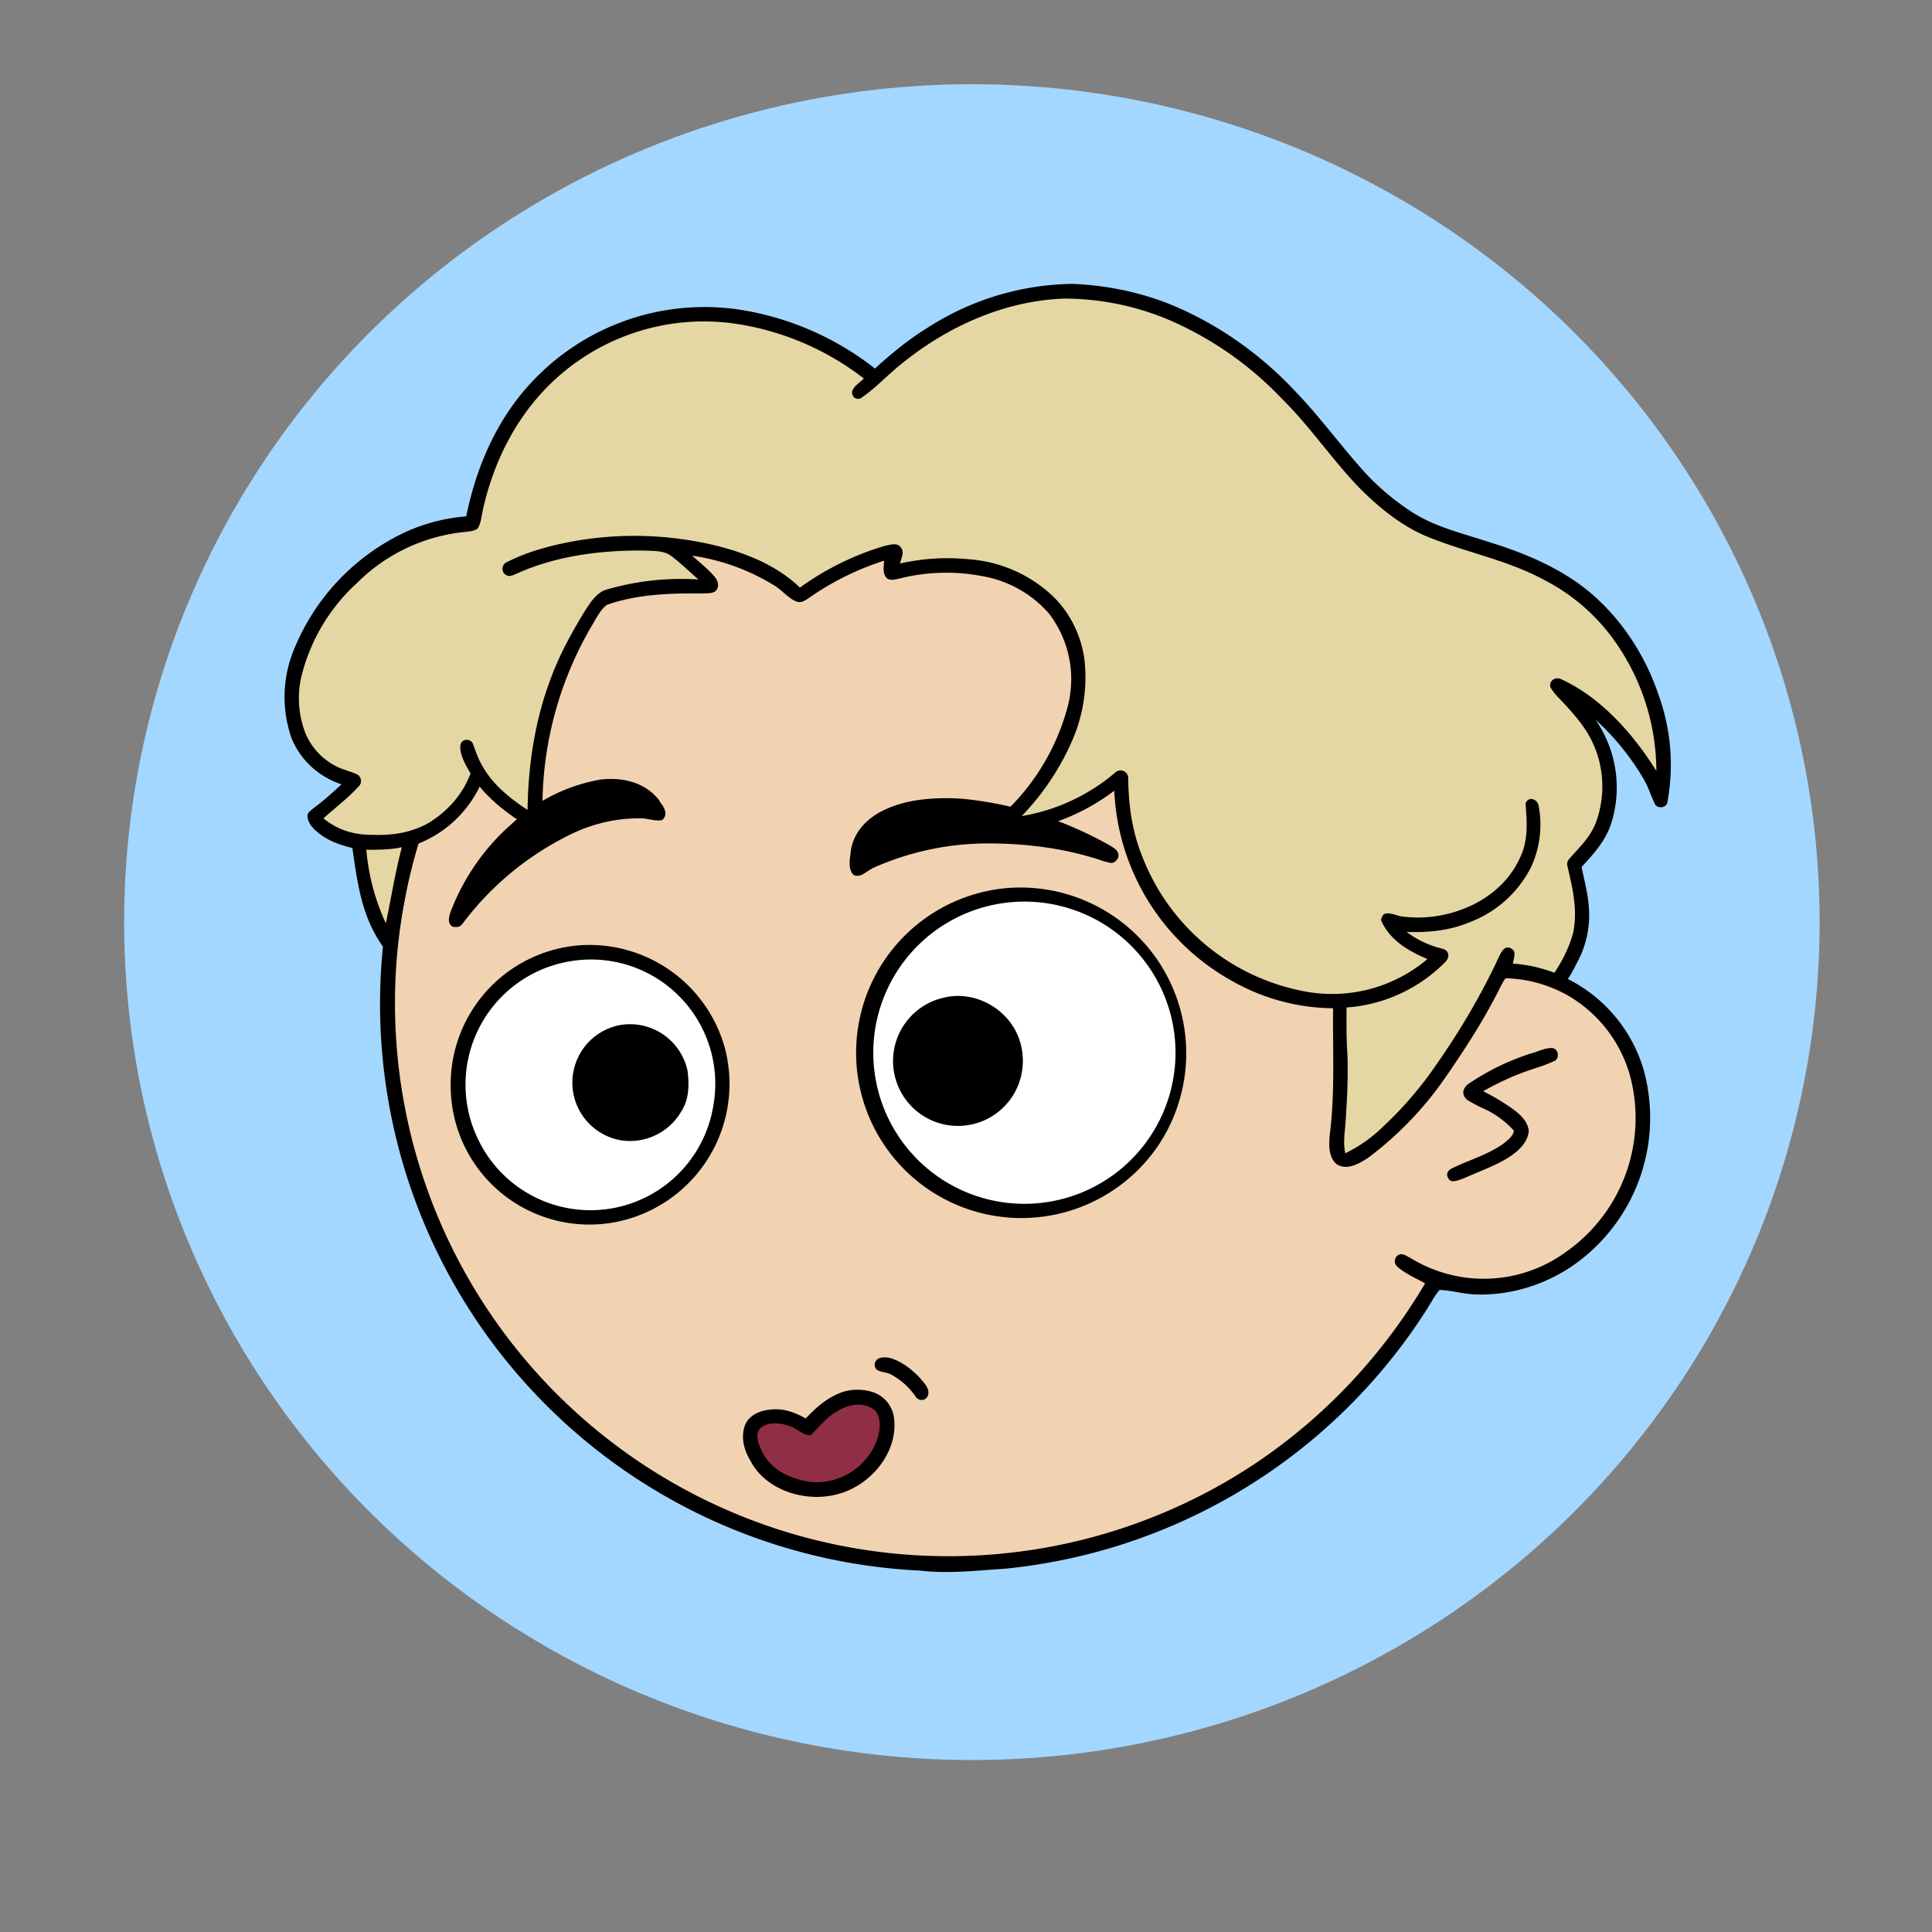
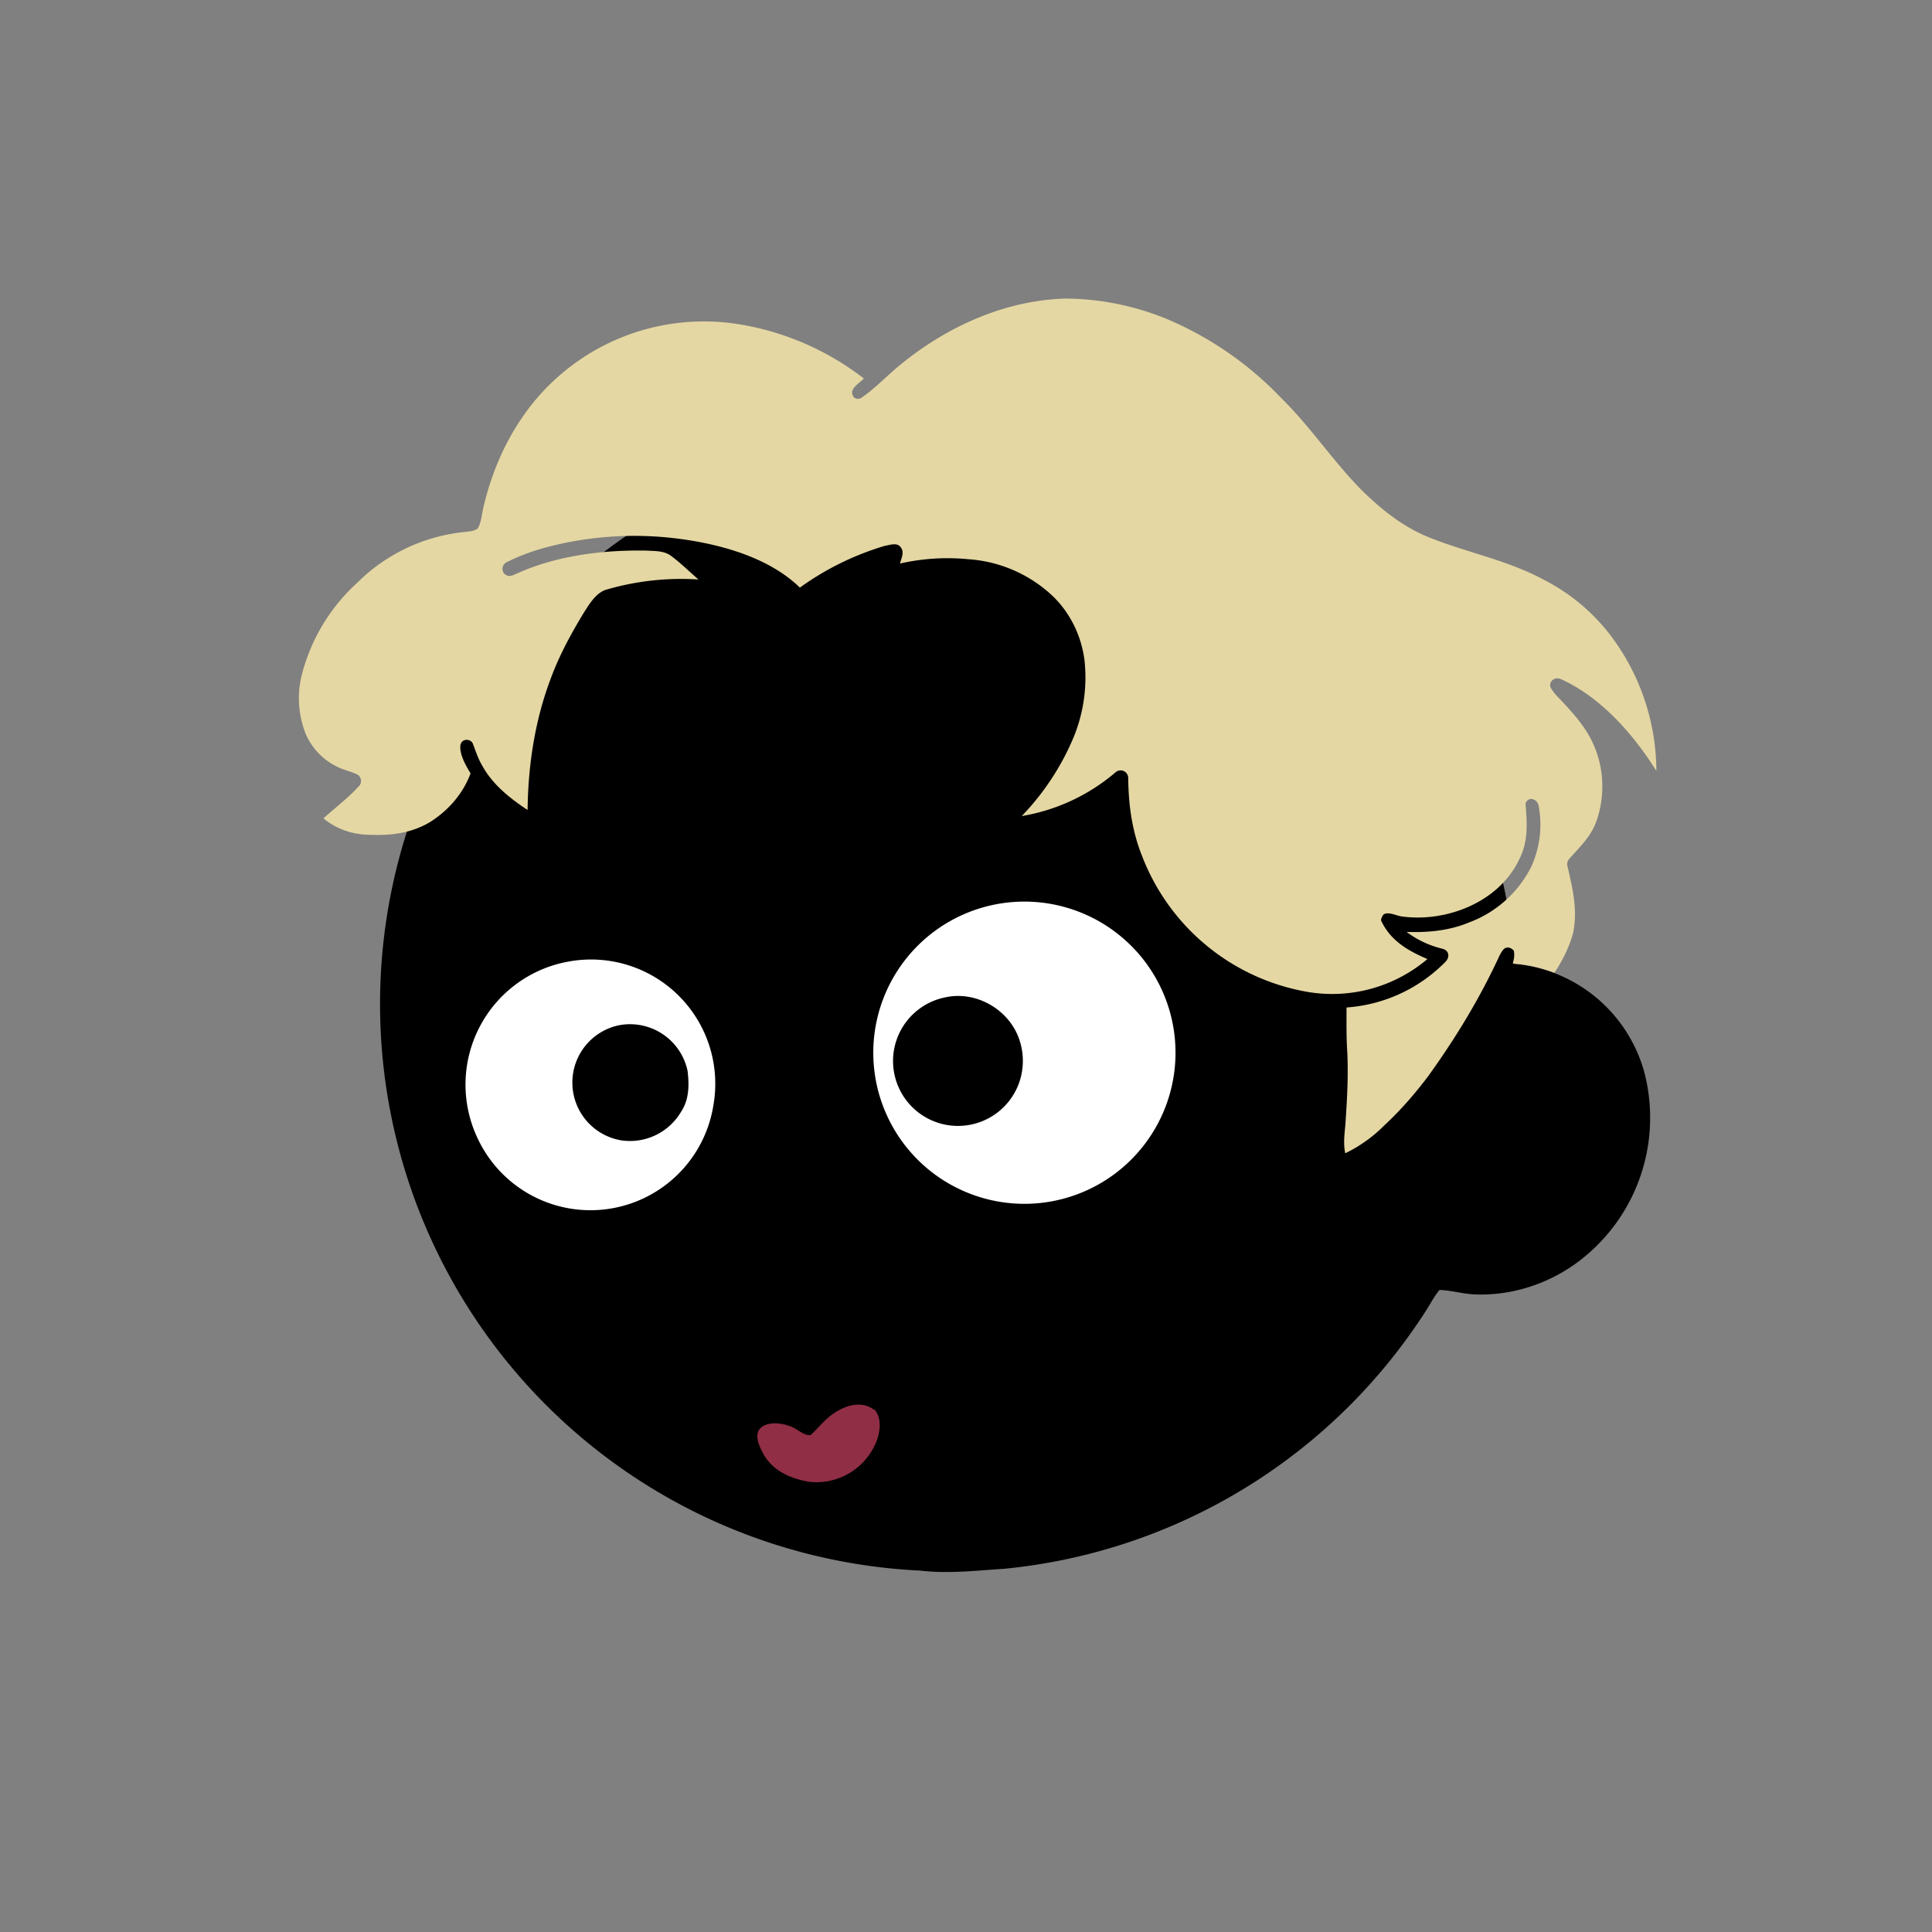
<svg xmlns="http://www.w3.org/2000/svg" xmlns:ns1="http://sodipodi.sourceforge.net/DTD/sodipodi-0.dtd" xmlns:ns2="http://www.inkscape.org/namespaces/inkscape" viewBox="0 0 762 762" fill="none" shape-rendering="auto" width="512" height="512" version="1.1" id="svg53" ns1:docname="adventurer-1681889276977.svg" ns2:export-filename="../../../run/user/1000/doc/2adb6967/avatar1.png" ns2:export-xdpi="96" ns2:export-ydpi="96">
  <rect x="0" y="0" width="762" height="762" fill="#808080" stroke="none" />
  <defs id="defs57" />
  <ns1:namedview id="namedview55" pagecolor="#ffffff" bordercolor="#000000" borderopacity="0.25" ns2:showpageshadow="2" ns2:pageopacity="0.0" ns2:pagecheckerboard="0" ns2:deskcolor="#d1d1d1" showgrid="false" ns2:zoom="0.91796875" ns2:cx="227.13191" ns2:cy="273.42979" ns2:window-width="1366" ns2:window-height="699" ns2:window-x="0" ns2:window-y="0" ns2:window-maximized="1" ns2:current-layer="svg53" />
  <desc id="desc2">"Adventurer" by "Lisa Wischofsky", licensed under "CC BY 4.0". / Remix of the original. - Created with dicebear.com</desc>
  <mask id="viewboxMask">
    <rect width="762" height="762" rx="0" ry="0" x="0" y="0" fill="#ffffff" id="rect6" />
  </mask>
  <g ns2:groupmode="layer" id="layer1" ns2:label="Layer 1">
-     <ellipse style="fill:#a4d7ff;fill-opacity:1;stroke-width:13.466" id="path346" cx="383.318" cy="363.701" rx="334.357" ry="330.478" />
-   </g>
+     </g>
  <g mask="url(#viewboxMask)" id="g51" transform="translate(6.884,8.961)">
    <path d="m 396,164.8 a 224.8,224.8 0 0 1 104.8,42.4 c 6.2,4.9 12.5,9.4 18,15 a 225.4,225.4 0 0 1 71.8,149 58.5,58.5 0 0 1 50.9,42.2 71,71 0 0 1 -27.6,76.5 c -11,7.7 -24.5,12 -38,11.7 -5,0 -10,-1.6 -15,-1.8 -1.9,2.2 -3.3,4.9 -4.8,7.3 A 223.3,223.3 0 0 1 389,609.8 c -11,0.7 -21.9,2 -33,0.7 A 223.7,223.7 0 0 1 177.2,268.2 223.4,223.4 0 0 1 352,163.5 c 14.6,-1.4 29.4,-0.3 44,1.3 z" fill="#000000" id="path9" />
-     <path fill-rule="evenodd" clip-rule="evenodd" d="M 498.8,213.2 A 216,216 0 0 0 363,169 c -13,-0.2 -26.2,1.6 -39,4 a 218,218 0 0 0 -113.6,365.5 218.5,218.5 0 0 0 260.4,40.2 c 35,-18.8 64.2,-47.3 84.4,-81.5 l -3,-1.6 c -2.8,-1.4 -5.7,-3 -8,-5 -2.2,-2 -0.3,-5.8 2.7,-4.7 1.5,0.7 3,1.6 4.4,2.4 a 55,55 0 0 0 59.6,-3.6 64.5,64.5 0 0 0 25,-69.8 53.1,53.1 0 0 0 -24,-31 52.6,52.6 0 0 0 -47,-2.8 c -1.6,0.8 -3.4,1.5 -5,1.3 -2.5,-0.2 -2.8,-4.2 -0.6,-5.2 8,-4 16.5,-5.6 25.4,-6.4 a 217,217 0 0 0 -72,-146.4 c -4.4,-4 -8.7,-8.1 -13.9,-11.3 z m 107.6,196.2 c 2,-1.2 1.3,-5.1 -1.4,-5 -2,0 -4.2,0.8 -6.2,1.6 l -1.4,0.4 a 95.1,95.1 0 0 0 -25.5,12.4 c -2.2,2 -2.2,4.4 0.1,6.2 a 92,92 0 0 0 5.2,2.8 36,36 0 0 1 13,9.2 c -0.2,1.9 -2,3.4 -3.4,4.5 l -0.2,0.2 c -3.9,3 -8.8,5 -13.6,7 -2.5,1 -4.9,2 -7.1,3.1 -1.7,0.8 -2.6,2.2 -1.6,3.9 1,2 3.2,1.1 5,0.5 l 0.6,-0.2 5.4,-2.3 c 5.4,-2.3 11,-4.5 15.4,-8 2.7,-2.1 5.1,-5.1 5.4,-8.7 -0.5,-3.4 -2.7,-5.7 -5.3,-7.8 A 83,83 0 0 0 579.2,422 l -1.1,-0.6 c 5.4,-3 10.8,-5.6 16.6,-7.7 l 5,-1.7 a 52,52 0 0 0 6.7,-2.6 z" fill="#f2d3b1" id="path11" />
    <g transform="translate(-161,-83)" id="g23">
      <path d="M 551.3,424.3 A 65.4,65.4 0 0 1 610.9,525.9 65.2,65.2 0 1 1 551.3,424.3 Z" fill="#000000" id="path13" />
      <path d="M 549.3,430.3 A 59.6,59.6 0 1 1 564.5,548.5 59.6,59.6 0 0 1 549.3,430.3 Z" fill="#ffffff" id="path15" />
      <path d="m 381.2,447 a 55.4,55.4 0 0 1 58.7,40 55.5,55.5 0 0 1 -26.7,63.1 54.7,54.7 0 0 1 -81.3,-46.1 55.1,55.1 0 0 1 49.4,-57 z" fill="#000000" id="path17" />
      <path d="m 378.3,453.3 a 49,49 0 0 1 57.2,56.6 49.1,49.1 0 0 1 -93.1,12.9 49.3,49.3 0 0 1 35.9,-69.5 z" fill="#ffffff" id="path19" />
      <path d="m 526.5,467.5 c 12,-2.9 24.9,4.2 29.3,15.6 a 26,26 0 0 1 0,18.7 25.6,25.6 0 1 1 -29.3,-34.3 z m -128.2,10.9 a 23.2,23.2 0 0 1 27,18 c 0.7,5.7 0.6,11.4 -2.6,16.2 a 23.4,23.4 0 0 1 -23.6,11.2 23.1,23.1 0 0 1 -0.8,-45.4 z" fill="#000000" id="path21" />
    </g>
    <g transform="translate(-161,-83)" id="g27">
      <path d="m 414.2,389.8 c -5.5,-7.2 -14.5,-9.3 -23.2,-8.3 a 68,68 0 0 0 -34.5,17 87.2,87.2 0 0 0 -24.7,35.3 c -0.7,2 -1.3,4.7 1,5.8 2.1,0.2 2.9,0 4.1,-1.7 a 117.4,117.4 0 0 1 43.6,-35.4 61,61 0 0 1 26.5,-5.7 c 1,0 2.1,0.2 3.2,0.4 1.7,0.3 3.3,0.6 5,0.3 2.8,-2.2 0.7,-5.3 -1,-7.5 z m 178.7,18.3 a 147.2,147.2 0 0 0 -59,-19 c -10,-0.7 -21.4,-0.1 -30.6,4.2 -6.8,3.1 -12.4,8.5 -13.6,16.2 l -0.1,1 c -0.4,2.8 -1,6.7 1.3,8.7 2,0.8 3.6,-0.3 5.2,-1.4 l 2.3,-1.4 a 111,111 0 0 1 45.6,-9.7 c 15.5,0 31.4,2.1 46,7.2 l 0.5,0.1 c 1.5,0.4 2.7,0.8 3.9,-0.6 1.8,-1.9 0.5,-4.2 -1.5,-5.2 z" fill="#000000" id="path25" />
    </g>
    <g transform="translate(-161,-83)" id="g33">
      <path d="m 505,609.6 c 4.7,1.3 9,4.7 12.2,8.2 1.4,1.7 3.6,3.9 3,6.2 -0.4,2.5 -3.7,3 -5,0.8 a 27.5,27.5 0 0 0 -9.4,-8.5 c -2.3,-1.5 -6.8,-0.6 -6.7,-4.2 0.5,-3 3.6,-2.9 6,-2.5 z m -7,13.4 c 5,1.5 8.4,5.8 8.8,11 1.3,13.2 -9.4,25.8 -21.8,29.2 -12.4,3.7 -28.8,-1 -35,-13.2 -2.5,-4.2 -3.8,-9.2 -2,-14 1.8,-4 5.8,-5.6 10,-6 5,-0.6 9.5,1 13.9,3.5 3.8,-4 7.7,-7.6 12.9,-9.8 4,-1.8 9,-2 13.2,-0.7 z" fill="#000000" id="path29" />
      <path d="m 499,630 c 3.2,3.5 2.2,9.6 0.4,13.5 a 25.5,25.5 0 0 1 -26,15 c -7.2,-1.2 -14.2,-4.1 -18.1,-10.8 -1.4,-2.6 -3.4,-6.6 -2,-9.4 2.2,-3.8 8.7,-3.2 12.2,-1.8 2.8,0.7 5.6,4 8.4,3.5 3.7,-3.5 6.5,-7.4 11.2,-9.8 4.3,-2.4 9.6,-3.3 13.8,-0.1 z" fill="#8f2e45" id="path31" />
    </g>
    <g transform="translate(-161,-83)" id="g35" />
    <g transform="translate(-161,-83)" id="g37" />
    <g transform="translate(-161,-83)" id="g47">
-       <path d="m 577,186 c 12.6,0.5 25,2.9 36.7,7.3 19.3,7.5 37,19.8 51.1,34.9 10,10.3 18.5,22.2 28.2,32.8 a 98,98 0 0 0 18,15 c 9.3,6 20.4,8.5 30.9,12 11.4,3.5 22.5,8 32.5,14.6 16,10.6 28,27.7 34,45.9 a 80.7,80.7 0 0 1 3.3,42.2 c -0.5,2 -4,2.4 -4.9,0.4 -1.5,-3.1 -2.5,-6.5 -4.3,-9.6 a 99,99 0 0 0 -19.1,-23.6 47,47 0 0 1 6.3,40.6 c -2.2,7 -6.9,12.2 -11.8,17.5 1,5 2.4,9.9 2.8,15 a 39,39 0 0 1 -4,21.6 c -1.9,3.6 -3.9,8.2 -7.2,10.8 -2.4,1 -5.6,-1.4 -8,-2 A 31.3,31.3 0 0 0 748,459.8 c -1,1.2 -1.6,2.6 -2.3,3.9 -6.3,12.6 -14,24.5 -22,36 a 136,136 0 0 1 -30,31 c -3.4,2.2 -8.1,5 -12.1,2.7 -3.6,-2.5 -3.4,-8 -3,-12 2.1,-16.2 1.1,-33.1 1.3,-49.7 a 81.8,81.8 0 0 1 -39.2,-10.4 90.3,90.3 0 0 1 -47.1,-75.4 83.7,83.7 0 0 1 -35.8,15.7 c -3,0.5 -7.2,1.4 -10,-0.4 -1.4,-2.2 -0.6,-3.6 1,-5.3 a 88.5,88.5 0 0 0 26.1,-42 42.6,42.6 0 0 0 -7,-37.8 45,45 0 0 0 -25.7,-14.7 75.2,75.2 0 0 0 -33.2,0.8 c -1.8,0.3 -3.3,1 -5,0 -2,-2.1 -1.3,-4.4 -1.2,-7 A 108.9,108.9 0 0 0 473,310 c -1.7,1.1 -3,2 -5,1.2 -3,-1.3 -5.3,-4.2 -8.1,-6 a 85,85 0 0 0 -32.8,-12 c 3,2.7 6.5,5.4 9.1,8.6 1.3,1.7 1.7,3.9 0,5.5 -1.7,1 -4.2,0.7 -6.2,0.8 -12.1,-0.1 -25,0.4 -36.5,4.5 -2.9,2.1 -4.7,6.3 -6.6,9.3 A 141.4,141.4 0 0 0 368.1,396 c -0.1,1.5 0,3 -0.9,4.2 -2.4,1.4 -4.1,0 -6.2,-1.1 -6.5,-4 -12.8,-8.9 -17.7,-14.8 a 45.6,45.6 0 0 1 -24.5,22.6 c -3,8.2 -4,17.4 -5.9,26.1 -1,4.7 -1.2,9.6 -2.3,14.3 -0.6,2.4 -3.5,2.9 -4.9,0.8 -8.8,-11.7 -10.6,-25.5 -12.6,-39.6 -4.5,-1.1 -8.7,-2.5 -12.4,-5.2 -2.3,-1.7 -5.2,-4.2 -5.3,-7.3 -0.2,-1.6 1.9,-2.7 3,-3.7 3.7,-2.7 7,-5.8 10.4,-8.9 -9,-3 -16.3,-9.6 -19.8,-18.5 a 49.3,49.3 0 0 1 1.7,-36.2 87.2,87.2 0 0 1 37.3,-41.7 71.2,71.2 0 0 1 30,-9.3 c 2.5,-12.2 6.5,-24 12.7,-35 a 93.2,93.2 0 0 1 95.3,-46.5 115,115 0 0 1 53.2,23.2 c 6.4,-5.8 13,-11.3 20.3,-15.8 A 108,108 0 0 1 577,186 Z" fill="#000000" id="path39" />
      <g fill="#e5d7a3" id="g45">
        <path d="m 574,191.8 a 107,107 0 0 1 40.2,8 135,135 0 0 1 45.5,31.5 c 11.2,11 20.2,24.6 31.2,35.8 8.1,8 17.1,15.2 27.9,19.3 14.8,5.8 30.2,8.7 44.4,16.4 a 77.3,77.3 0 0 1 26.1,21.8 89.1,89.1 0 0 1 18.1,53.5 c -9,-14.4 -21.7,-28.9 -37.4,-36.1 -2.3,-1.2 -5,0.4 -4.4,3 1.2,2.4 3.4,4.3 5.1,6.2 4.4,4.7 8.8,9.8 11.5,15.6 4.6,9.6 5.1,21 1.6,31 -1.8,5.2 -5.3,9 -9,13 -1.3,1.6 -3.2,2.8 -2.4,5.1 2,8.8 4,16.9 2.2,26 -1.5,5.6 -4.2,11 -7.4,15.8 -5.4,-2 -10.6,-3.2 -16.4,-3.6 0.3,-1.7 1,-3.6 0.4,-5.1 -1,-1.1 -2.5,-1.8 -3.9,-0.7 -1,1 -1.7,2.5 -2.3,3.8 -7.6,16.3 -17,31.7 -27.6,46.4 -5.2,6.9 -11,13.6 -17.4,19.5 a 56,56 0 0 1 -15.3,10.9 c -1,-4.7 0,-9 0.2,-13.7 0.6,-8.7 1,-17.5 0.6,-26.2 -0.4,-5.9 -0.3,-11.7 -0.3,-17.6 a 60.6,60.6 0 0 0 39.2,-18.2 c 1.7,-2 1.1,-4.4 -1.5,-5 a 38.3,38.3 0 0 1 -14,-6.6 c 8.5,0.3 16.9,-0.5 24.8,-3.8 A 45,45 0 0 0 758,416 a 40,40 0 0 0 3,-24 c -0.4,-2.8 -4.1,-4.2 -5.2,-1 0.6,7.7 1.2,15 -2.6,22.2 -8,16.7 -28.6,24.7 -46.2,22.3 -2.2,-0.3 -5.2,-2 -7.2,-0.8 -0.5,0.7 -0.9,1.4 -1,2.3 3.6,8 10.6,12 18.3,15.3 a 58.1,58.1 0 0 1 -47,13 85.5,85.5 0 0 1 -65.6,-53.8 c -3.9,-9.8 -5.3,-20 -5.4,-30.5 0,-2.8 -3.2,-4.2 -5.3,-2.1 a 76.3,76.3 0 0 1 -36.7,17 101,101 0 0 0 20.3,-30.7 62,62 0 0 0 4.4,-31.2 c -1.3,-9.3 -5.5,-18 -12.2,-24.6 a 53.7,53.7 0 0 0 -33.6,-14.8 84.3,84.3 0 0 0 -26.9,1.7 c 0.5,-2.3 1.9,-4.4 0.2,-6.5 -1.4,-1.9 -4.2,-0.8 -6.1,-0.5 a 111,111 0 0 0 -33.6,16.5 C 457,293.5 437,288.3 420,286.3 c -17.2,-2 -35.1,-0.7 -51.8,4 a 80.7,80.7 0 0 0 -14.3,5.5 c -2.2,1.1 -2.1,4.4 0.2,5.2 1.2,0.7 2.9,-0.4 4,-0.8 15.7,-7.1 34,-9.3 51,-9 3.1,0.2 7,0 9.7,2.1 3.8,2.8 7.2,6.2 10.8,9.3 a 105,105 0 0 0 -37,4.2 c -3.7,1.6 -6,5.4 -8.1,8.7 -5,8.2 -9.8,17 -13.1,26 -6.3,16.5 -9,34.4 -9.2,52 -7,-4.6 -14,-10.2 -18,-17.7 -1.6,-2.7 -2.5,-5.6 -3.6,-8.5 -1,-2.1 -4.5,-2 -4.9,0.7 -0.4,3.7 2.2,8 4,11.1 -3,8 -8.6,14.4 -15.7,19 -7,4.3 -14.9,5.5 -23,5.2 -7.1,0.1 -13.8,-1.9 -19.3,-6.5 4.5,-4.1 9.6,-7.9 13.7,-12.4 a 3,3 0 0 0 -0.2,-4.8 c -2,-1 -4.3,-1.6 -6.4,-2.4 a 25.7,25.7 0 0 1 -14.1,-13.7 38,38 0 0 1 -1.7,-22.7 73.8,73.8 0 0 1 22,-36.9 69.8,69.8 0 0 1 43,-20.1 c 1.6,-0.2 3.1,-0.3 4.5,-1.3 1.4,-2.2 1.6,-5.4 2.2,-8 3,-13.1 8.3,-25.8 16,-36.7 a 86.7,86.7 0 0 1 84.7,-35.9 109,109 0 0 1 49.4,21.4 c -1.4,1.7 -5.6,3.9 -4.4,6.5 0.3,1.5 2.4,2 3.5,1.1 5.6,-3.8 10.3,-9 15.7,-13.3 18.2,-14.8 40.7,-25 64.4,-25.8 z" id="path41" />
-         <path d="m 298.6,409.2 c 4.7,0 9.4,0 14,-1 -2.6,9.9 -4.2,20 -6.3,30 a 86.2,86.2 0 0 1 -7.7,-29 z" id="path43" />
      </g>
    </g>
    <g transform="translate(-161,-83)" id="g49" />
  </g>
</svg>